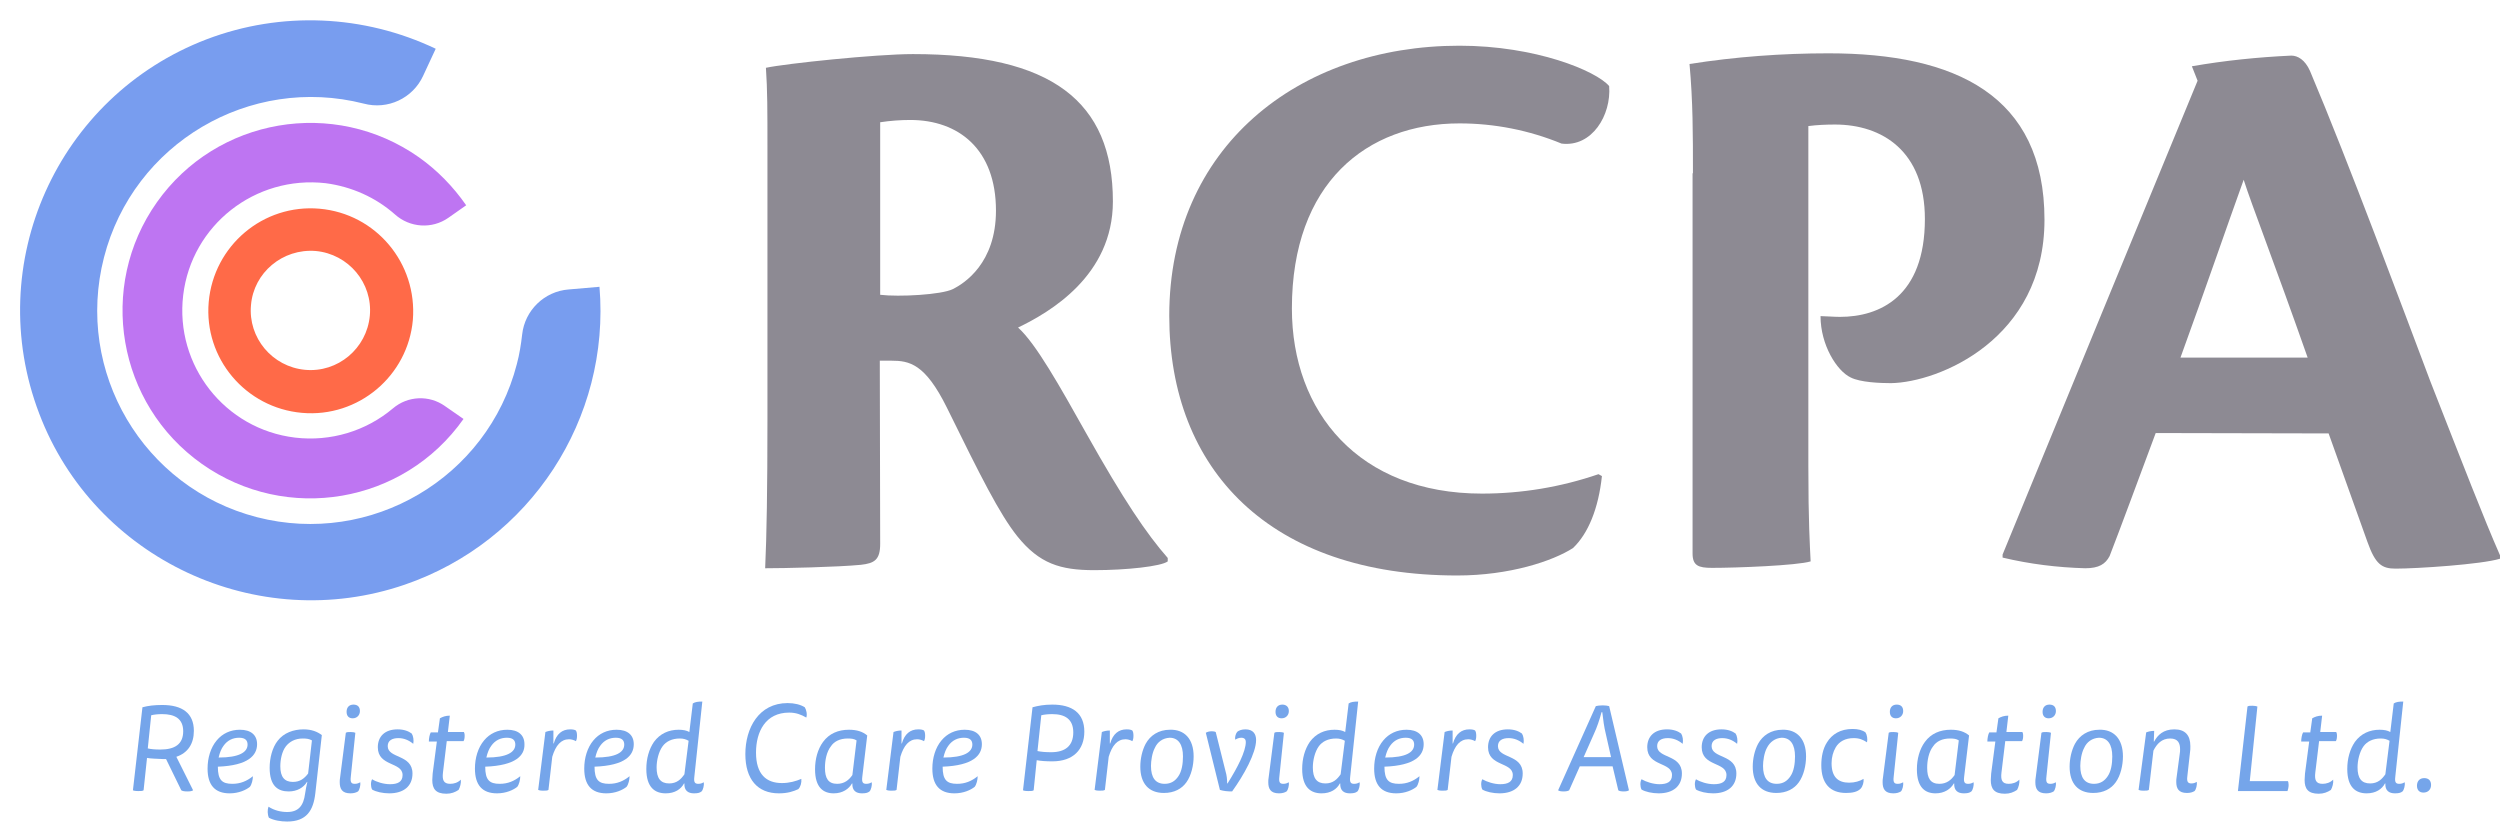
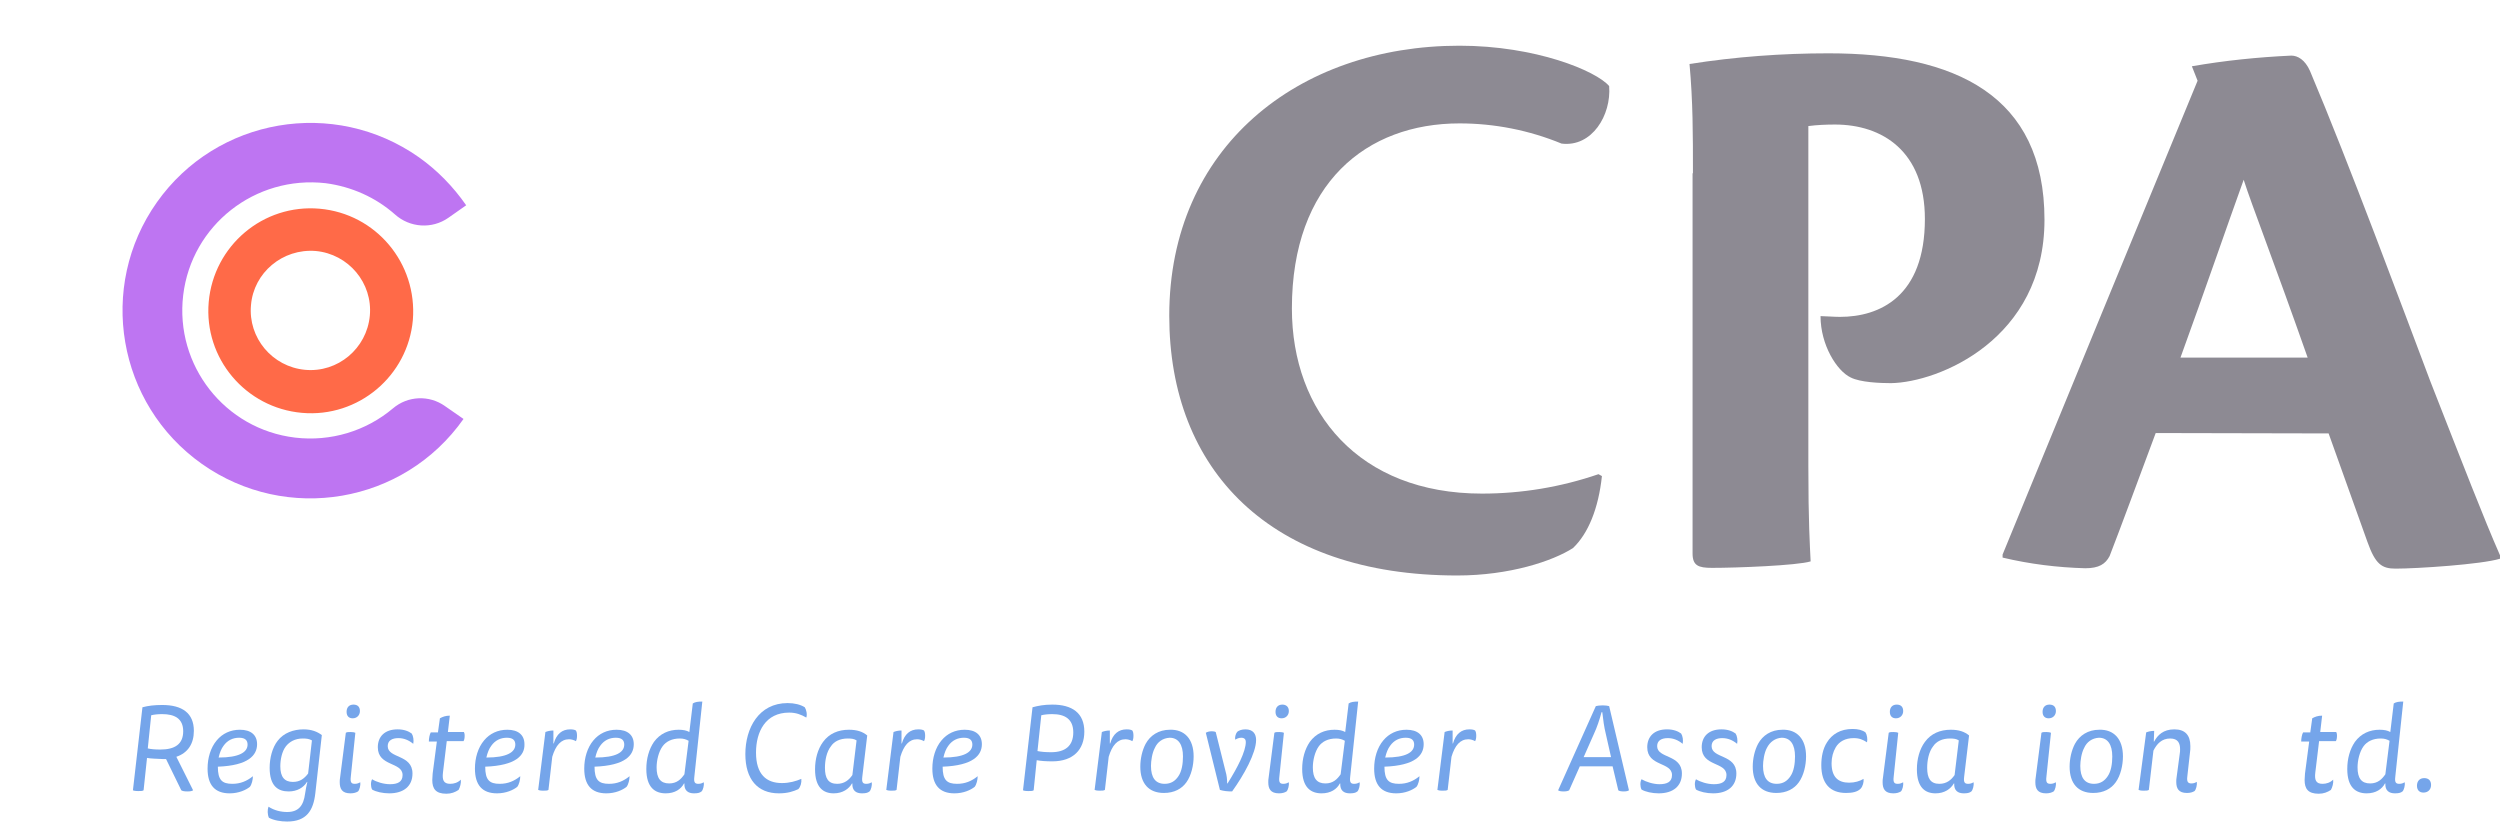
<svg xmlns="http://www.w3.org/2000/svg" xmlns:xlink="http://www.w3.org/1999/xlink" version="1.1" id="Layer_1" x="0px" y="0px" viewBox="0 0 656.4 219.6" style="enable-background:new 0 0 656.4 219.6;" xml:space="preserve">
  <style type="text/css">
	.st0{enable-background:new    ;}
	.st1{fill:#75A5EA;}
	.st2{fill:#789DEF;}
	.st3{fill:#8D8A93;}
	.st4{fill:#BE75F2;}
	.st5{fill:#FF6A48;}
</style>
  <title>Asset 1</title>
  <g>
    <g id="Layer_1-2">
      <g class="st0">
        <path class="st1" d="M38.6,199l-0.9,8.5c-0.3,0.2-0.7,0.2-1.4,0.2c-0.8,0-1.2-0.1-1.4-0.2l2.5-21.8c1.5-0.4,3.1-0.6,5.2-0.6     c5.2,0,8.3,2.1,8.3,6.8c0,3.4-1.6,5.8-4.6,6.8l4.4,8.8c-0.3,0.2-0.7,0.3-1.5,0.3c-0.8,0-1.3-0.1-1.6-0.3l-4-8.2     c-0.1,0-0.7,0-0.8,0C41.1,199.2,39.6,199.2,38.6,199z M38.8,196.5c0.7,0.2,2,0.3,3.3,0.3c3.8,0,6-1.4,6-4.8     c0-3.3-2.2-4.5-5.5-4.5c-1.1,0-2.1,0.1-2.9,0.3L38.8,196.5z" />
      </g>
      <g class="st0">
        <path class="st1" d="M57.2,201.3c0,3.5,1.1,4.5,3.8,4.5c2.1,0,3.8-0.7,5.4-2c0,0.9-0.3,2.2-0.8,2.8c-1,0.8-2.9,1.7-5.3,1.7     c-3.9,0-5.8-2.2-5.8-6.5c0-2.8,0.8-5.5,2.4-7.4c1.5-1.8,3.6-2.8,6.1-2.8c2.9,0,4.5,1.4,4.5,3.8C67.5,198.3,65.2,201,57.2,201.3z      M65,195.5c0-1-0.5-1.8-2.2-1.8s-3.1,0.7-4.1,2.1c-0.6,0.8-1,1.8-1.3,3.1C62.8,198.9,65,197.5,65,195.5z" />
      </g>
      <g class="st0">
        <path class="st1" d="M80.6,205.3c-0.9,1.5-2.6,2.5-4.8,2.5c-2.8,0-5-1.4-5-6.2c0-2.6,0.7-5.3,2.1-7.1c1.6-2.1,4.2-3,6.8-3     c2.1,0,3.6,0.6,4.8,1.5l-1.7,15.2c-0.5,4.6-2.3,7.5-7.4,7.5c-1.7,0-3.5-0.3-4.8-1c-0.4-0.9-0.4-2.1-0.1-2.9     c1.5,1,3.3,1.4,4.9,1.4c3,0,4.3-1.7,4.7-4.8c0.1-0.8,0.4-2.3,0.6-3.1H80.6z M81.9,194.4c-0.7-0.4-1.4-0.5-2.4-0.5     c-2.1,0-3.5,0.9-4.4,2c-1.1,1.4-1.5,3.6-1.5,5.3c0,2.8,1.1,4.1,3.3,4.1c1.9,0,3-0.9,4-2.2L81.9,194.4z" />
        <path class="st1" d="M92.1,204c-0.2,1.6,0.3,1.8,1.1,1.8c0.6,0,1-0.2,1.4-0.4c0.1,0.8-0.2,2-0.6,2.4c-0.5,0.3-1.1,0.5-2,0.5     c-2.2,0-2.8-1.2-2.8-2.9c0-0.4,0-0.8,0.1-1.3l1.5-11.7c0.3-0.2,0.6-0.2,1.3-0.2c0.6,0,1,0.1,1.2,0.2L92.1,204z M94.5,186.7     c0,1.1-0.8,1.9-1.9,1.9c-1,0-1.6-0.6-1.6-1.7c0-1.2,0.7-1.9,1.8-1.9C93.8,185,94.5,185.5,94.5,186.7z" />
        <path class="st1" d="M102.4,205.9c2,0,3.3-0.6,3.3-2.4c0-3.5-6.5-2.2-6.5-7.3c0-2.8,1.8-4.7,5.2-4.7c1.7,0,2.9,0.5,3.7,1.1     c0.4,0.6,0.6,1.8,0.4,2.7c-1.2-1-2.5-1.5-3.9-1.5c-1.6,0-2.8,0.6-2.8,2.1c0,3.3,6.5,2.1,6.5,7.2c0,3.3-2.3,5.2-6.1,5.2     c-1.7,0-3.5-0.4-4.5-1c-0.4-0.8-0.4-2,0-2.7C98.8,205.3,100.7,205.9,102.4,205.9z" />
      </g>
      <g class="st0">
        <path class="st1" d="M115,192.2l0.5-3.6c0.7-0.4,1.5-0.7,2.6-0.7l-0.5,4.3h4.2c0.1,0.2,0.2,0.4,0.2,1c0,0.6-0.1,1.1-0.3,1.4h-4.4     l-1,8.3c-0.2,1.8,0.1,2.9,1.9,2.9c1,0,2-0.3,2.8-1.1c0.1,0.9-0.2,2-0.6,2.7c-0.9,0.6-1.9,1-3.2,1c-2.8,0-3.7-1.3-3.7-3.6     c0-0.5,0.1-1.2,0.1-1.7l1.1-8.4h-2.1c0-0.8,0.2-1.9,0.5-2.4H115z" />
      </g>
      <g class="st0">
        <path class="st1" d="M127.4,201.3c0,3.5,1.1,4.5,3.8,4.5c2.1,0,3.8-0.7,5.4-2c0,0.9-0.3,2.2-0.8,2.8c-1,0.8-2.9,1.7-5.3,1.7     c-3.9,0-5.8-2.2-5.8-6.5c0-2.8,0.8-5.5,2.4-7.4c1.5-1.8,3.6-2.8,6.1-2.8c2.9,0,4.5,1.4,4.5,3.8     C137.8,198.3,135.5,201,127.4,201.3z M135.3,195.5c0-1-0.5-1.8-2.2-1.8s-3.1,0.7-4.1,2.1c-0.6,0.8-1,1.8-1.3,3.1     C133.1,198.9,135.3,197.5,135.3,195.5z" />
      </g>
      <g class="st0">
        <path class="st1" d="M145.3,195.2h0.1c0.7-2.5,2.2-3.7,4.3-3.7c0.7,0,1.2,0.1,1.5,0.3c0.2,0.3,0.3,0.7,0.3,1.4     c0,0.6-0.1,1.1-0.3,1.4c-0.5-0.3-1.2-0.5-1.8-0.5c-2.1,0-3.5,1.6-4.4,4.6l-1,8.7c-0.3,0.2-0.7,0.2-1.4,0.2     c-0.7,0-1.1-0.1-1.3-0.2l1.9-15.2c0.5-0.2,1.2-0.4,2.1-0.4L145.3,195.2z" />
      </g>
      <g class="st0">
        <path class="st1" d="M156.1,201.3c0,3.5,1.1,4.5,3.8,4.5c2.1,0,3.8-0.7,5.4-2c0,0.9-0.3,2.2-0.8,2.8c-1,0.8-2.9,1.7-5.3,1.7     c-3.9,0-5.8-2.2-5.8-6.5c0-2.8,0.8-5.5,2.4-7.4c1.5-1.8,3.6-2.8,6.1-2.8c2.9,0,4.5,1.4,4.5,3.8     C166.4,198.3,164.2,201,156.1,201.3z M163.9,195.5c0-1-0.5-1.8-2.2-1.8s-3.1,0.7-4.1,2.1c-0.6,0.8-1,1.8-1.3,3.1     C161.8,198.9,163.9,197.5,163.9,195.5z" />
      </g>
      <g class="st0">
        <path class="st1" d="M182.3,204c-0.2,1.6,0.3,1.8,1.1,1.8c0.6,0,1-0.2,1.4-0.4c0.1,0.8-0.2,2-0.6,2.4c-0.5,0.4-1.1,0.5-2,0.5     c-1.5,0-2.6-0.7-2.5-2.6h-0.1c-0.8,1.5-2.4,2.6-4.8,2.6c-2.8,0-5.1-1.5-5.1-6.4c0-2.7,0.7-5.2,2-7.1c1.6-2.2,3.9-3.2,6.5-3.2     c1.2,0,2.1,0.2,2.8,0.6l0.9-7.5c0.6-0.4,1.4-0.5,2.5-0.5L182.3,204z M180.8,194.5c-0.7-0.4-1.4-0.6-2.3-0.6c-2.1,0-3.6,0.8-4.5,2     c-1.1,1.5-1.6,3.8-1.6,5.6c0,2.8,1,4.2,3.3,4.2c2,0,3.1-1.1,4-2.4L180.8,194.5z" />
      </g>
      <g class="st0">
        <path class="st1" d="M209.6,207.2c-1.3,0.6-2.8,1.1-5.1,1.1c-5.6,0-8.8-3.7-8.8-10.3c0-6.8,3.5-13.4,11.1-13.4     c1.8,0,3.4,0.4,4.5,1.1c0.4,0.6,0.7,1.9,0.4,2.7c-1.4-0.8-2.7-1.3-4.5-1.3c-6.2,0-8.7,5-8.7,10.5c0,5.7,2.7,8,6.8,8     c2,0,3.7-0.5,5.1-1.1C210.5,205.5,210.2,206.6,209.6,207.2z" />
      </g>
      <g class="st0">
        <path class="st1" d="M226.4,204c-0.2,1.6,0.3,1.8,1.1,1.8c0.6,0,1-0.2,1.4-0.4c0.1,0.8-0.2,2-0.6,2.4c-0.5,0.4-1.1,0.5-2,0.5     c-1.5,0-2.6-0.7-2.5-2.6h-0.1c-0.8,1.4-2.4,2.6-4.8,2.6c-2.7,0-4.9-1.5-4.9-6.3c0-2.7,0.7-5.3,2.1-7.2c1.6-2.2,4-3.2,6.8-3.2     c2.1,0,3.6,0.5,4.8,1.5L226.4,204z M224.9,194.4c-0.6-0.4-1.3-0.5-2.3-0.5c-2.1,0-3.6,0.8-4.4,2c-1.2,1.5-1.6,3.8-1.6,5.7     c0,2.8,0.9,4.2,3.2,4.2c1.9,0,3.1-1,4-2.3L224.9,194.4z" />
      </g>
      <g class="st0">
        <path class="st1" d="M236.7,195.2h0.1c0.7-2.5,2.2-3.7,4.3-3.7c0.7,0,1.2,0.1,1.5,0.3c0.2,0.3,0.3,0.7,0.3,1.4     c0,0.6-0.1,1.1-0.3,1.4c-0.5-0.3-1.2-0.5-1.8-0.5c-2.1,0-3.5,1.6-4.4,4.6l-1,8.7c-0.3,0.2-0.7,0.2-1.4,0.2     c-0.7,0-1.1-0.1-1.3-0.2l1.9-15.2c0.5-0.2,1.2-0.4,2.1-0.4L236.7,195.2z" />
      </g>
      <g class="st0">
        <path class="st1" d="M247.5,201.3c0,3.5,1.1,4.5,3.8,4.5c2.1,0,3.8-0.7,5.4-2c0,0.9-0.3,2.2-0.8,2.8c-1,0.8-2.9,1.7-5.3,1.7     c-3.9,0-5.8-2.2-5.8-6.5c0-2.8,0.8-5.5,2.4-7.4c1.5-1.8,3.6-2.8,6.1-2.8c2.9,0,4.5,1.4,4.5,3.8     C257.8,198.3,255.5,201,247.5,201.3z M255.3,195.5c0-1-0.5-1.8-2.2-1.8s-3.1,0.7-4.1,2.1c-0.6,0.8-1,1.8-1.3,3.1     C253.1,198.9,255.3,197.5,255.3,195.5z" />
        <path class="st1" d="M272.2,199.6l-0.8,7.9c-0.3,0.2-0.7,0.2-1.4,0.2c-0.8,0-1.2-0.1-1.4-0.2l2.5-21.8c1.5-0.4,3-0.7,5.2-0.7     c5.2,0,8.4,2.2,8.4,7.1c0,4.7-2.9,7.8-8.4,7.8C274.7,199.9,273.2,199.8,272.2,199.6z M272.4,197.2c1,0.2,2.1,0.3,3.6,0.3     c3.6,0,5.8-1.6,5.8-5.2c0-3.5-2.2-4.8-5.5-4.8c-1.1,0-2.1,0.1-2.9,0.3L272.4,197.2z" />
      </g>
      <g class="st0">
        <path class="st1" d="M291.4,195.2h0.1c0.7-2.5,2.2-3.7,4.3-3.7c0.7,0,1.2,0.1,1.5,0.3c0.2,0.3,0.3,0.7,0.3,1.4     c0,0.6-0.1,1.1-0.3,1.4c-0.5-0.3-1.2-0.5-1.8-0.5c-2.1,0-3.5,1.6-4.4,4.6l-1,8.7c-0.3,0.2-0.7,0.2-1.4,0.2     c-0.7,0-1.1-0.1-1.3-0.2l1.9-15.2c0.5-0.2,1.2-0.4,2.1-0.4L291.4,195.2z" />
      </g>
      <g class="st0">
        <path class="st1" d="M313.4,198.6c0,2.3-0.6,5-1.9,6.8c-1.2,1.7-3.2,2.8-5.9,2.8c-4,0-6.2-2.5-6.2-6.9c0-2.1,0.5-4.3,1.4-6     c1.2-2.2,3.4-3.7,6.4-3.7C311,191.5,313.4,194,313.4,198.6z M303.2,196.4c-0.7,1.3-1,3.4-1,4.7c0,3.1,1.2,4.7,3.6,4.7     c1.7,0,2.8-0.8,3.6-2c0.9-1.3,1.2-3.3,1.2-5.2c0-3.1-1.2-4.9-3.5-4.9C305.3,193.8,303.9,194.8,303.2,196.4z" />
      </g>
      <g class="st0">
        <path class="st1" d="M316.6,192.4c0.3-0.2,0.8-0.4,1.6-0.4c0.5,0,0.8,0.1,1,0.2l2.6,10.4c0.3,1,0.4,2,0.4,3.1h0.1     c2.6-4.1,4.8-8.4,4.8-10.9c0-0.6-0.3-1.1-1.2-1.1c-0.7,0-1.2,0.3-1.6,0.5c-0.1-0.8,0.2-1.7,0.6-2.1c0.4-0.3,1.1-0.6,2.1-0.6     c2,0,2.8,1.2,2.8,2.8c0,3.4-3.2,9.2-6.3,13.5c-1.2,0-2.2-0.1-3.2-0.4L316.6,192.4z" />
      </g>
      <g class="st0">
        <path class="st1" d="M335.9,204c-0.2,1.6,0.3,1.8,1.1,1.8c0.6,0,1-0.2,1.4-0.4c0.1,0.8-0.2,2-0.6,2.4c-0.5,0.3-1.1,0.5-2,0.5     c-2.2,0-2.8-1.2-2.8-2.9c0-0.4,0-0.8,0.1-1.3l1.5-11.7c0.3-0.2,0.6-0.2,1.3-0.2c0.6,0,1,0.1,1.2,0.2L335.9,204z M338.4,186.7     c0,1.1-0.8,1.9-1.9,1.9c-1,0-1.6-0.6-1.6-1.7c0-1.2,0.7-1.9,1.8-1.9C337.6,185,338.4,185.5,338.4,186.7z" />
      </g>
      <g class="st0">
        <path class="st1" d="M354.5,204c-0.2,1.6,0.3,1.8,1.1,1.8c0.6,0,1-0.2,1.4-0.4c0.1,0.8-0.2,2-0.6,2.4c-0.5,0.4-1.1,0.5-2,0.5     c-1.5,0-2.6-0.7-2.5-2.6h-0.1c-0.8,1.5-2.4,2.6-4.8,2.6c-2.8,0-5.1-1.5-5.1-6.4c0-2.7,0.7-5.2,2-7.1c1.6-2.2,3.9-3.2,6.5-3.2     c1.2,0,2.1,0.2,2.8,0.6l0.9-7.5c0.6-0.4,1.4-0.5,2.5-0.5L354.5,204z M353.1,194.5c-0.7-0.4-1.4-0.6-2.3-0.6c-2.1,0-3.6,0.8-4.5,2     c-1.1,1.5-1.6,3.8-1.6,5.6c0,2.8,1,4.2,3.3,4.2c2,0,3.1-1.1,4-2.4L353.1,194.5z" />
        <path class="st1" d="M363.5,201.3c0,3.5,1.1,4.5,3.8,4.5c2.1,0,3.8-0.7,5.4-2c0,0.9-0.3,2.2-0.8,2.8c-1,0.8-2.9,1.7-5.3,1.7     c-3.9,0-5.8-2.2-5.8-6.5c0-2.8,0.8-5.5,2.4-7.4c1.5-1.8,3.6-2.8,6.1-2.8c2.9,0,4.5,1.4,4.5,3.8     C373.8,198.3,371.6,201,363.5,201.3z M371.3,195.5c0-1-0.5-1.8-2.2-1.8c-1.7,0-3.1,0.7-4.1,2.1c-0.6,0.8-1,1.8-1.3,3.1     C369.2,198.9,371.3,197.5,371.3,195.5z" />
        <path class="st1" d="M381.4,195.2h0.1c0.7-2.5,2.2-3.7,4.3-3.7c0.7,0,1.2,0.1,1.5,0.3c0.2,0.3,0.3,0.7,0.3,1.4     c0,0.6-0.1,1.1-0.3,1.4c-0.5-0.3-1.2-0.5-1.8-0.5c-2.1,0-3.5,1.6-4.4,4.6l-1,8.7c-0.3,0.2-0.7,0.2-1.4,0.2s-1.1-0.1-1.3-0.2     l1.9-15.2c0.5-0.2,1.2-0.4,2.1-0.4L381.4,195.2z" />
-         <path class="st1" d="M393.9,205.9c2,0,3.3-0.6,3.3-2.4c0-3.5-6.5-2.2-6.5-7.3c0-2.8,1.8-4.7,5.2-4.7c1.7,0,2.9,0.5,3.7,1.1     c0.4,0.6,0.6,1.8,0.4,2.7c-1.2-1-2.5-1.5-3.9-1.5c-1.6,0-2.8,0.6-2.8,2.1c0,3.3,6.5,2.1,6.5,7.2c0,3.3-2.3,5.2-6.1,5.2     c-1.7,0-3.5-0.4-4.5-1c-0.4-0.8-0.4-2,0-2.7C390.4,205.3,392.3,205.9,393.9,205.9z" />
        <path class="st1" d="M423.4,201.2h-8.6l-2.8,6.3c-0.3,0.2-0.8,0.3-1.5,0.3c-0.6,0-1.2-0.1-1.4-0.3l9.9-22.1     c0.4-0.1,1-0.2,1.8-0.2c0.8,0,1.3,0.1,1.7,0.2l5.2,22.1c-0.3,0.2-0.7,0.3-1.4,0.3c-0.6,0-1.2-0.1-1.4-0.3L423.4,201.2z      M423,198.8l-1.4-6.2c-0.4-1.6-0.7-3.7-0.9-5.6h-0.2c-0.5,1.9-1.2,4-2,5.7l-2.7,6.1H423z" />
        <path class="st1" d="M435.7,205.9c2,0,3.3-0.6,3.3-2.4c0-3.5-6.5-2.2-6.5-7.3c0-2.8,1.8-4.7,5.2-4.7c1.7,0,2.9,0.5,3.7,1.1     c0.4,0.6,0.6,1.8,0.4,2.7c-1.2-1-2.5-1.5-3.9-1.5c-1.6,0-2.8,0.6-2.8,2.1c0,3.3,6.5,2.1,6.5,7.2c0,3.3-2.3,5.2-6.1,5.2     c-1.7,0-3.5-0.4-4.5-1c-0.4-0.8-0.4-2,0-2.7C432.2,205.3,434.1,205.9,435.7,205.9z" />
        <path class="st1" d="M450,205.9c2,0,3.3-0.6,3.3-2.4c0-3.5-6.5-2.2-6.5-7.3c0-2.8,1.8-4.7,5.2-4.7c1.7,0,2.9,0.5,3.7,1.1     c0.4,0.6,0.6,1.8,0.4,2.7c-1.2-1-2.5-1.5-3.9-1.5c-1.6,0-2.8,0.6-2.8,2.1c0,3.3,6.5,2.1,6.5,7.2c0,3.3-2.3,5.2-6.1,5.2     c-1.7,0-3.5-0.4-4.5-1c-0.4-0.8-0.4-2,0-2.7C446.4,205.3,448.3,205.9,450,205.9z" />
        <path class="st1" d="M474.2,198.6c0,2.3-0.6,5-1.9,6.8c-1.2,1.7-3.2,2.8-5.9,2.8c-4,0-6.2-2.5-6.2-6.9c0-2.1,0.5-4.3,1.4-6     c1.2-2.2,3.4-3.7,6.4-3.7C471.8,191.5,474.2,194,474.2,198.6z M463.9,196.4c-0.7,1.3-1,3.4-1,4.7c0,3.1,1.2,4.7,3.6,4.7     c1.7,0,2.8-0.8,3.6-2c0.9-1.3,1.2-3.3,1.2-5.2c0-3.1-1.2-4.9-3.5-4.9C466.1,193.8,464.7,194.8,463.9,196.4z" />
        <path class="st1" d="M484.7,208.2c-4.2,0-6.5-2.5-6.5-7.3c0-2.1,0.4-4.3,1.5-6c1.3-2.1,3.5-3.5,6.7-3.5c1.5,0,2.6,0.3,3.4,0.9     c0.4,0.6,0.6,1.8,0.4,2.6c-1.1-0.7-2-1.1-3.5-1.1c-2.2,0-3.8,0.9-4.7,2.4c-0.7,1.2-1.1,2.6-1.1,4.2c0,3.6,1.7,5.1,4.6,5.1     c1.5,0,2.8-0.4,3.8-1c0.1,0.8-0.2,2-0.8,2.6C487.7,207.9,486.4,208.2,484.7,208.2z" />
      </g>
      <g class="st0">
        <path class="st1" d="M497.2,204c-0.2,1.6,0.3,1.8,1.1,1.8c0.6,0,1-0.2,1.4-0.4c0.1,0.8-0.2,2-0.6,2.4c-0.5,0.3-1.1,0.5-2,0.5     c-2.2,0-2.8-1.2-2.8-2.9c0-0.4,0-0.8,0.1-1.3l1.5-11.7c0.3-0.2,0.6-0.2,1.3-0.2c0.6,0,1,0.1,1.2,0.2L497.2,204z M499.7,186.7     c0,1.1-0.8,1.9-1.9,1.9c-1,0-1.6-0.6-1.6-1.7c0-1.2,0.7-1.9,1.8-1.9C499,185,499.7,185.5,499.7,186.7z" />
      </g>
      <g class="st0">
        <path class="st1" d="M515.7,204c-0.2,1.6,0.3,1.8,1.1,1.8c0.6,0,1-0.2,1.4-0.4c0.1,0.8-0.2,2-0.6,2.4c-0.5,0.4-1.1,0.5-2,0.5     c-1.5,0-2.6-0.7-2.5-2.6H513c-0.8,1.4-2.4,2.6-4.8,2.6c-2.7,0-4.9-1.5-4.9-6.3c0-2.7,0.7-5.3,2.1-7.2c1.6-2.2,4-3.2,6.8-3.2     c2.1,0,3.6,0.5,4.8,1.5L515.7,204z M514.3,194.4c-0.6-0.4-1.3-0.5-2.3-0.5c-2.1,0-3.6,0.8-4.4,2c-1.2,1.5-1.6,3.8-1.6,5.7     c0,2.8,0.9,4.2,3.2,4.2c1.9,0,3.1-1,4-2.3L514.3,194.4z" />
      </g>
      <g class="st0">
-         <path class="st1" d="M524.2,192.2l0.5-3.6c0.7-0.4,1.5-0.7,2.6-0.7l-0.5,4.3h4.2c0.1,0.2,0.2,0.4,0.2,1c0,0.6-0.1,1.1-0.3,1.4     h-4.4l-1,8.3c-0.2,1.8,0.1,2.9,1.9,2.9c1,0,2-0.3,2.8-1.1c0.1,0.9-0.2,2-0.6,2.7c-0.9,0.6-1.9,1-3.2,1c-2.8,0-3.7-1.3-3.7-3.6     c0-0.5,0.1-1.2,0.1-1.7l1.1-8.4h-2.1c0-0.8,0.2-1.9,0.5-2.4H524.2z" />
-       </g>
+         </g>
      <g class="st0">
        <path class="st1" d="M537.3,204c-0.2,1.6,0.3,1.8,1.1,1.8c0.6,0,1-0.2,1.4-0.4c0.1,0.8-0.2,2-0.6,2.4c-0.5,0.3-1.1,0.5-2,0.5     c-2.2,0-2.8-1.2-2.8-2.9c0-0.4,0-0.8,0.1-1.3l1.5-11.7c0.3-0.2,0.6-0.2,1.3-0.2c0.6,0,1,0.1,1.2,0.2L537.3,204z M539.8,186.7     c0,1.1-0.8,1.9-1.9,1.9c-1,0-1.6-0.6-1.6-1.7c0-1.2,0.7-1.9,1.8-1.9C539.1,185,539.8,185.5,539.8,186.7z" />
      </g>
      <g class="st0">
        <path class="st1" d="M557.4,198.6c0,2.3-0.6,5-1.9,6.8c-1.2,1.7-3.2,2.8-5.9,2.8c-4,0-6.2-2.5-6.2-6.9c0-2.1,0.5-4.3,1.4-6     c1.2-2.2,3.4-3.7,6.4-3.7C555,191.5,557.4,194,557.4,198.6z M547.2,196.4c-0.7,1.3-1,3.4-1,4.7c0,3.1,1.2,4.7,3.6,4.7     c1.7,0,2.8-0.8,3.6-2c0.9-1.3,1.2-3.3,1.2-5.2c0-3.1-1.2-4.9-3.5-4.9C549.3,193.8,547.9,194.8,547.2,196.4z" />
        <path class="st1" d="M563.5,192.3c0.5-0.2,1.2-0.4,2.1-0.4l-0.1,2.8h0.1c0.9-1.7,2.4-3.2,5.3-3.2c2.8,0,4.2,1.5,4.2,4.4     c0,0.6,0,1.2-0.1,1.7l-0.7,6.3c-0.2,1.5,0.3,1.8,1.1,1.8c0.6,0,1-0.2,1.4-0.4c0.1,0.8-0.2,2-0.6,2.4c-0.5,0.3-1.1,0.5-2,0.5     c-2.2,0-2.8-1.2-2.8-2.9c0-0.4,0-0.8,0.1-1.3l0.8-6c0.1-0.5,0.1-0.9,0.1-1.3c0-1.5-0.5-2.8-2.6-2.8c-2.2,0-3.5,1.4-4.4,3.2     l-1.2,10.3c-0.3,0.2-0.7,0.2-1.4,0.2s-1.1-0.1-1.3-0.2L563.5,192.3z" />
      </g>
      <g class="st0">
-         <path class="st1" d="M587.6,207.6l2.5-22.1c0.3-0.2,0.7-0.2,1.3-0.2c0.6,0,1,0.1,1.3,0.2l-2,19.6h10c0.1,0.1,0.2,0.5,0.2,1     c0,0.7-0.2,1.3-0.3,1.6H587.6z" />
-       </g>
+         </g>
      <g class="st0">
        <path class="st1" d="M606.6,192.2l0.5-3.6c0.7-0.4,1.5-0.7,2.6-0.7l-0.5,4.3h4.2c0.1,0.2,0.2,0.4,0.2,1c0,0.6-0.1,1.1-0.3,1.4     h-4.4l-1,8.3c-0.2,1.8,0.1,2.9,1.9,2.9c1,0,2-0.3,2.8-1.1c0.1,0.9-0.2,2-0.6,2.7c-0.9,0.6-1.9,1-3.2,1c-2.8,0-3.7-1.3-3.7-3.6     c0-0.5,0.1-1.2,0.1-1.7l1.1-8.4h-2.1c0-0.8,0.2-1.9,0.5-2.4H606.6z" />
      </g>
      <g class="st0">
        <path class="st1" d="M628.9,204c-0.2,1.6,0.3,1.8,1.1,1.8c0.6,0,1-0.2,1.4-0.4c0.1,0.8-0.2,2-0.6,2.4c-0.5,0.4-1.1,0.5-2,0.5     c-1.5,0-2.6-0.7-2.5-2.6h-0.1c-0.8,1.5-2.4,2.6-4.8,2.6c-2.8,0-5.1-1.5-5.1-6.4c0-2.7,0.7-5.2,2-7.1c1.6-2.2,3.9-3.2,6.5-3.2     c1.2,0,2.1,0.2,2.8,0.6l0.9-7.5c0.6-0.4,1.4-0.5,2.5-0.5L628.9,204z M627.4,194.5c-0.7-0.4-1.4-0.6-2.3-0.6c-2.1,0-3.6,0.8-4.5,2     c-1.1,1.5-1.6,3.8-1.6,5.6c0,2.8,1,4.2,3.3,4.2c2,0,3.1-1.1,4-2.4L627.4,194.5z" />
        <path class="st1" d="M638.3,206.1c0,1.2-0.8,2-2,2c-1,0-1.7-0.6-1.7-1.8c0-1.2,0.7-2,1.9-2C637.6,204.3,638.3,204.9,638.3,206.1z     " />
      </g>
-       <path class="st2" d="M157.4,75.3c2.9,34.7-18.2,66.9-51.1,78.2c-38.7,13.3-81.5-6.7-96-44.9c-15-39.3,4.7-83.3,44-98.3    c19.5-7.4,41.2-6.5,60.1,2.5l-3.3,7.1c-2.7,5.9-9.3,9-15.6,7.3C65.6,19.6,35,37.6,27.3,67.6s10.3,60.5,40.2,68.2    s60.5-10.3,68.2-40.2c0.7-2.6,1.1-5.2,1.4-7.8c0.7-6.3,5.8-11.3,12.2-11.8L157.4,75.3z" />
-       <path class="st3" d="M231.1,142.8c0,4.2-1.5,5.1-5.1,5.5c-6.2,0.6-20.2,0.9-25.1,0.9c0.4-8.5,0.6-21,0.6-38.9V39.2    c0-10.4,0-15.5-0.4-21.4c5.1-1.1,28.9-3.6,38.6-3.6c36.3,0,52.5,12.3,52.5,38.7c0,19.5-16.6,29.1-24.9,33.1    c4.7,4.2,11,15.5,17.8,27.6c10,17.8,15.9,26.5,21.5,32.9v0.9c-1.7,1.3-10.8,2.3-19.3,2.3c-8.9,0-14.4-1.7-20.2-8.9    c-4.7-5.9-9.6-15.7-18.5-33.8c-5.7-11.5-9.8-12.3-14.6-12.3h-3L231.1,142.8z M231.1,77.4c4.9,0.6,16.1,0,19.1-1.5    s11.3-6.8,11.3-20.6c0-16.1-9.8-23.8-22.5-23.8c-2.6,0-5.3,0.2-7.9,0.6L231.1,77.4z" />
      <path class="st3" d="M420.6,125c-0.9,8.5-3.6,15.1-7.6,18.9c-5.3,3.4-16.6,7.2-30.4,7.2c-49,0-75.6-27.6-75.6-68.2    c0-44.2,33.8-70.9,76.2-70.9c20,0,35.9,6.6,39.3,10.6c0.6,7.6-4.5,16.1-12.5,15.1c-8.5-3.5-17.6-5.3-26.8-5.3    c-24.4,0-44,15.7-44,48.6c0,27.2,17.6,48.6,49.9,48.6c10.4,0,20.7-1.7,30.6-5.1L420.6,125z" />
      <path class="st3" d="M444.5,45.5c0-10.2,0-18.9-0.9-28.7c12.1-1.9,24.3-2.8,36.5-2.8c33.3,0,56.7,11,56.7,43.7    c0,31.4-27.8,42.7-40.3,42.9c-2.8,0-8.1-0.2-10.6-1.5c-3.6-1.7-7.9-8.5-7.9-16.1c1.1,0,3.4,0.2,5.1,0.2c10.4,0,22.3-5.3,22.3-25.7    c0-17.8-11.2-24.8-23.6-24.8c-2.3,0-4.7,0.1-7,0.4v89.2c0,14.9,0.4,20.8,0.6,25.1c-3.6,1.1-19.5,1.7-25.9,1.7    c-3.6,0-5.1-0.6-5.1-3.8V45.5z" />
      <path class="st3" d="M566,113.7c-3.8,10.2-9.6,25.9-12.1,32.3c-1.1,2.1-2.8,3.2-6.4,3.2c-7.3-0.2-14.6-1.1-21.7-2.8v-0.8    c10.6-25.9,42.7-103.8,51.2-124.4l-1.5-3.8c8.6-1.5,17.4-2.4,26.1-2.8c1.7,0,3.6,1.1,4.9,4c10,23.6,24.8,63.5,31.6,81.5    c8.9,22.7,14,35.9,18.3,45.7v0.9c-4.9,1.5-21.9,2.6-27.4,2.6c-3.6,0-5.3-1.1-7.4-7c-3.8-10.6-6.6-18.5-10.2-28.5L566,113.7z     M605.9,93.9c-8.9-25.3-14.7-40.1-16.8-46.7c-4.5,12.5-10.2,29.1-16.6,46.7H605.9z" />
      <path class="st4" d="M121.7,110C106,132.3,75.2,137.5,53,121.8S25.5,75.3,41.2,53.1S87.7,25.6,110,41.3c4.8,3.4,9,7.7,12.4,12.6    l-4.7,3.3c-4.3,3-10.1,2.6-14-0.9c-5.1-4.5-11.4-7.3-18.2-8.2C67,46,50.3,59.1,48.1,77.5s10.9,35.2,29.4,37.4    c9.3,1.1,18.6-1.7,25.7-7.7c3.9-3.3,9.5-3.5,13.6-0.6L121.7,110z" />
      <path class="st5" d="M82.9,65.9c8.6,0.8,15,8.4,14.2,17s-8.4,15-17,14.2c-8.6-0.8-15-8.4-14.2-17C66.6,71.6,74.2,65.2,82.9,65.9     M83.9,54.8c-14.8-1.3-27.8,9.7-29.1,24.5s9.7,27.8,24.5,29.1c14.8,1.3,27.8-9.7,29.1-24.4C109.6,69.1,98.7,56.1,83.9,54.8    C83.9,54.8,83.9,54.8,83.9,54.8L83.9,54.8z" />
      <g>
        <defs>
          <path id="SVGID_1_" d="M157.4,75.3c2.9,34.7-18.2,66.9-51.1,78.2c-38.7,13.3-81.5-6.7-96-44.9c-15-39.3,4.7-83.3,44-98.3      c19.5-7.4,41.2-6.5,60.1,2.5l-3.3,7.1c-2.7,5.9-9.3,9-15.6,7.3C65.6,19.6,35,37.6,27.3,67.6s10.3,60.5,40.2,68.2      s60.5-10.3,68.2-40.2c0.7-2.6,1.1-5.2,1.4-7.8c0.7-6.3,5.8-11.3,12.2-11.8L157.4,75.3z" />
        </defs>
        <clipPath id="SVGID_2_">
          <use xlink:href="#SVGID_1_" style="overflow:visible;" />
        </clipPath>
      </g>
    </g>
  </g>
</svg>